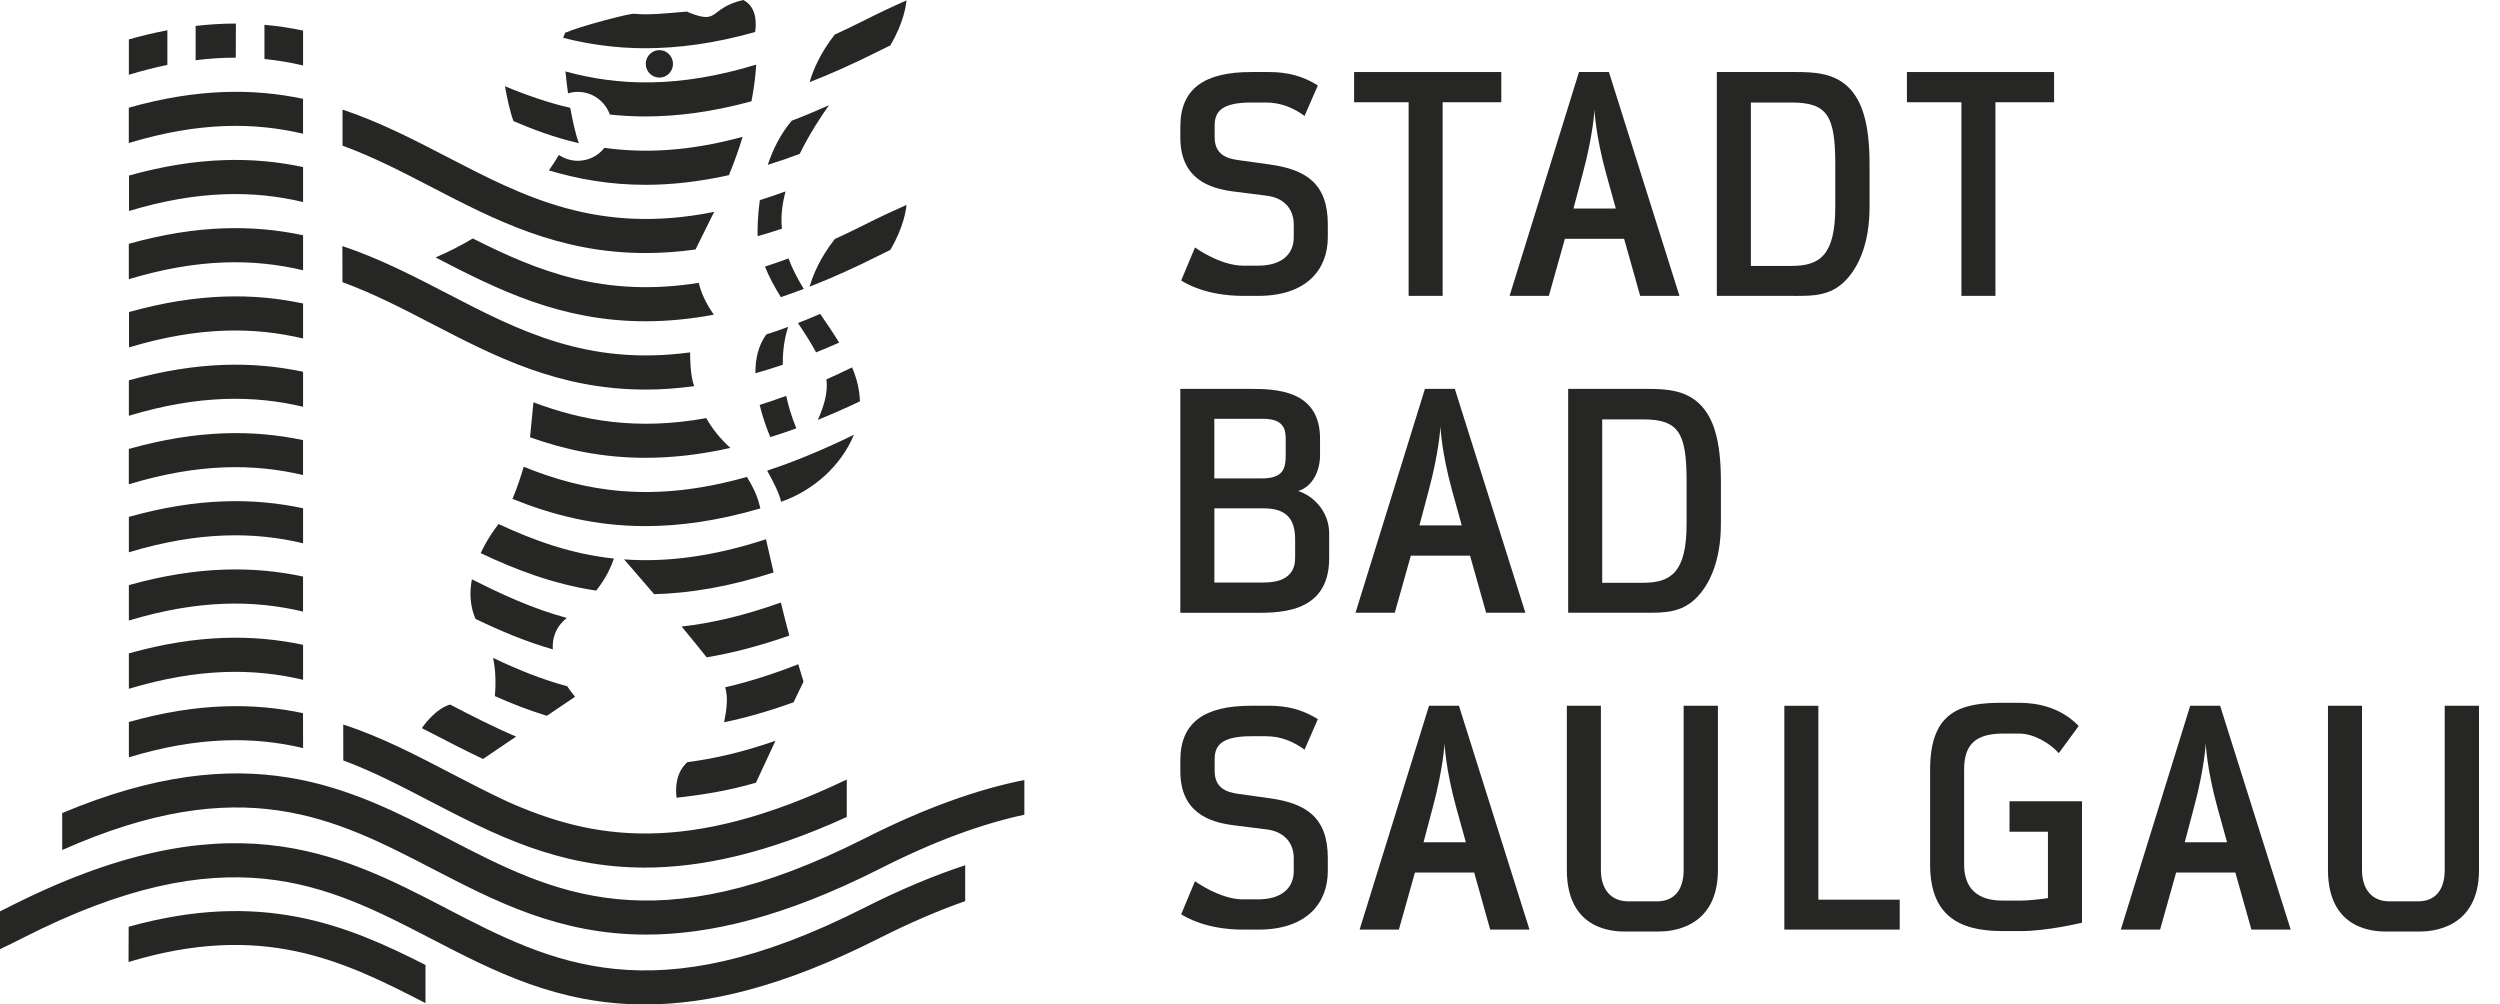
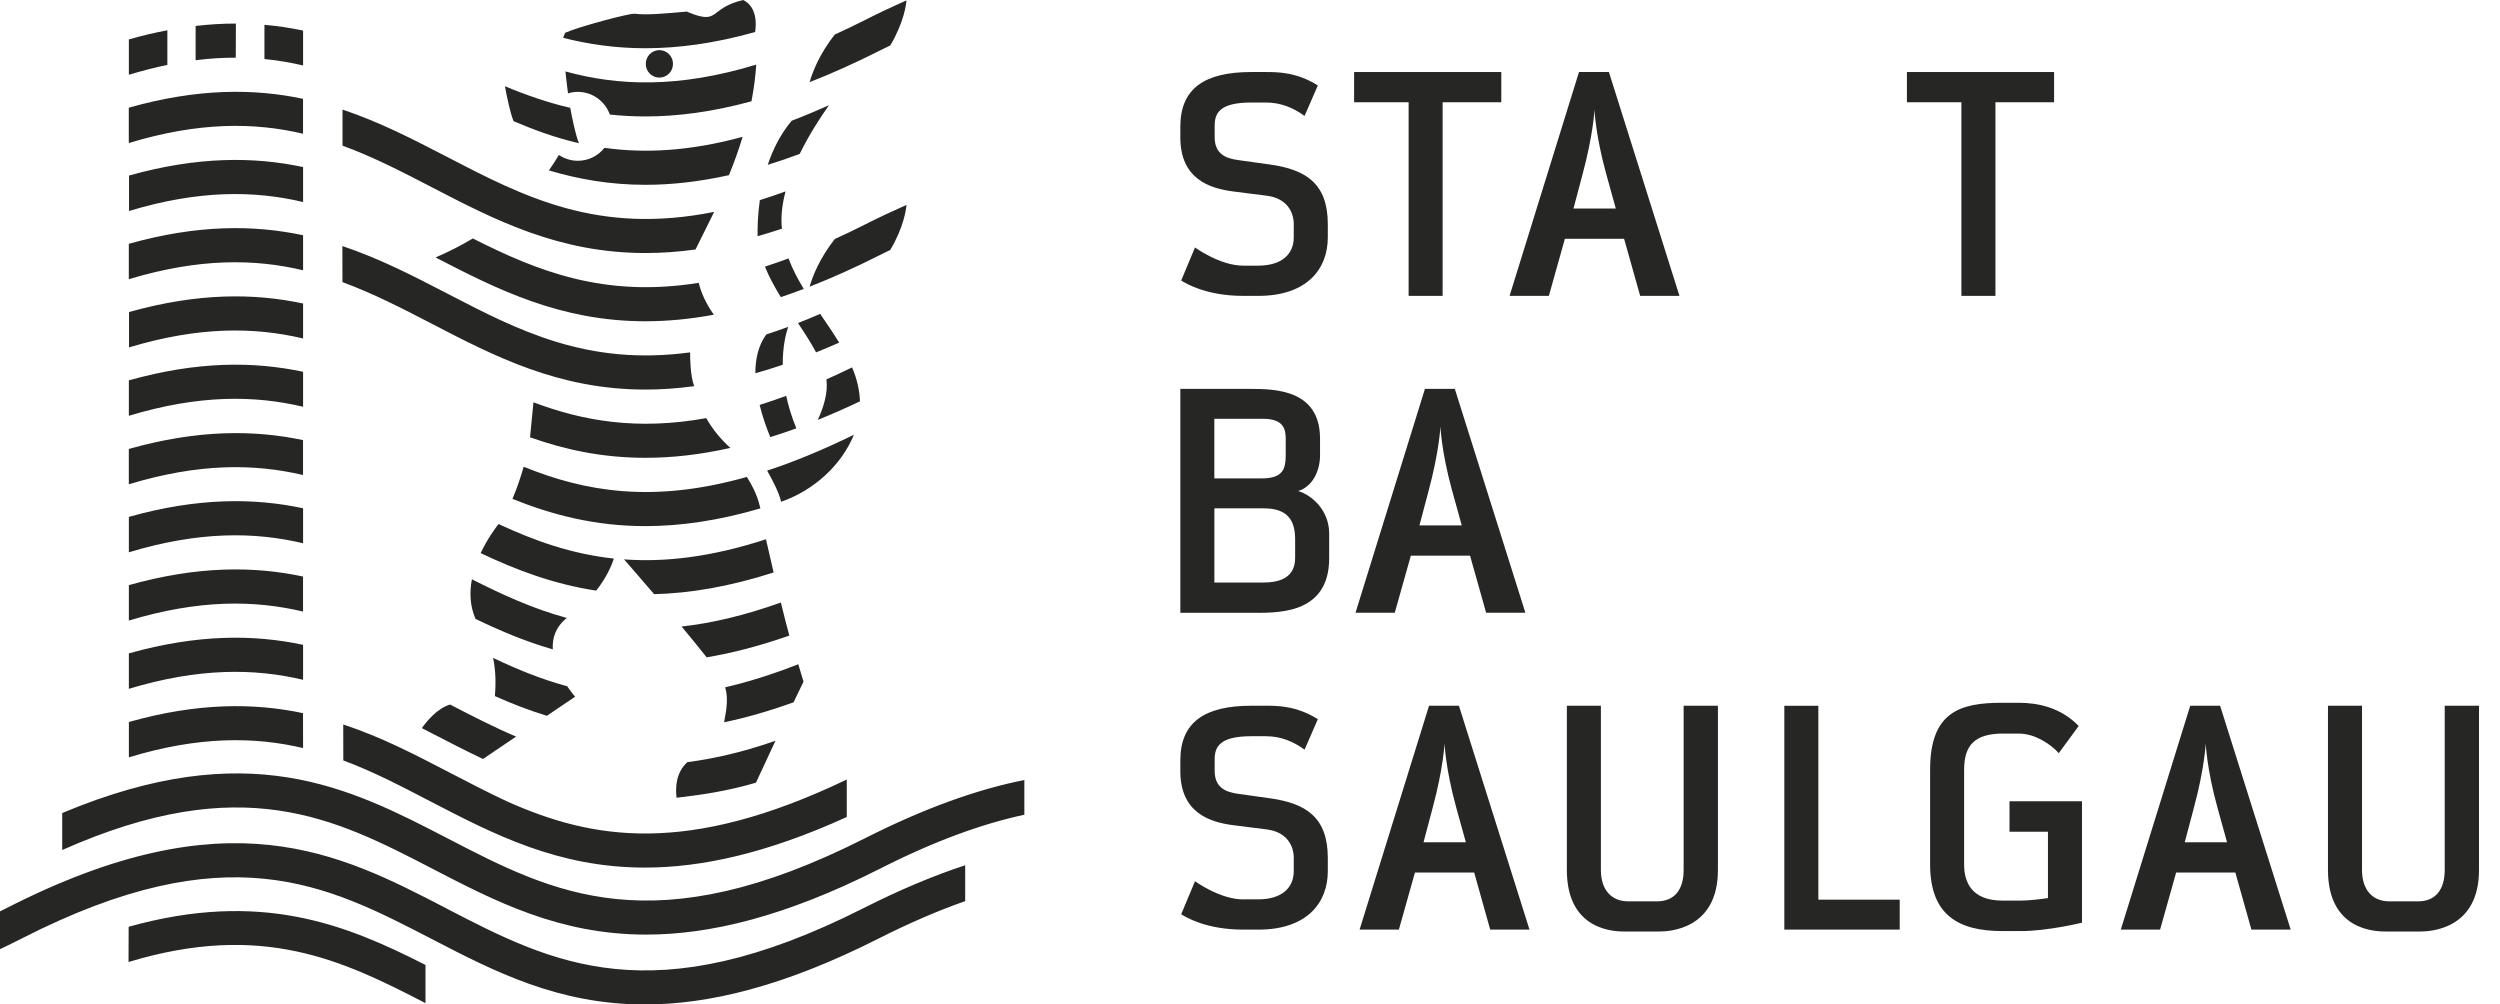
<svg xmlns="http://www.w3.org/2000/svg" width="112" height="45" viewBox="0 0 112 45" fill="none">
  <g clip-path="url(#clip0_1982_7993)">
    <path d="M45.89 36.5C44.02 36.902 41.897 37.662 39.43 38.914C35.151 41.08 31.781 41.87 28.949 41.87C25.059 41.87 22.19 40.38 19.374 38.92C14.995 36.651 10.843 34.501 2.787 38.081V36.424C11.116 32.932 15.658 35.284 20.061 37.564C24.8 40.025 29.284 42.347 38.755 37.552C41.478 36.175 43.823 35.356 45.891 34.944V36.502L45.89 36.5ZM20.028 13.146C18.529 12.37 17.013 11.584 15.338 11.023L15.342 12.64C16.73 13.148 18.026 13.82 19.342 14.502C22.158 15.963 25.028 17.453 28.916 17.453C29.609 17.453 30.336 17.404 31.101 17.3C30.919 16.845 30.916 15.962 30.918 15.786C26.323 16.408 23.234 14.812 20.028 13.146ZM31.304 12.671C27.057 13.349 24.087 12.149 21.183 10.683C20.683 10.981 20.131 11.268 19.515 11.534C22.275 12.964 25.106 14.393 28.916 14.393C29.87 14.393 30.889 14.301 31.98 14.099C31.624 13.592 31.411 13.123 31.304 12.671ZM5.764 41.518L5.758 43.097C11.747 41.286 15.349 43.019 19.061 44.94V43.23C15.502 41.421 11.699 39.863 5.765 41.518H5.764ZM33.867 35.064L34.741 33.187C33.291 33.692 32.019 33.986 30.793 34.144C30.295 34.599 30.25 35.241 30.31 35.74C31.379 35.616 32.585 35.444 33.867 35.064ZM19.996 40.694C15.182 38.199 10.205 35.62 0.296 40.682C0.196 40.735 0.1 40.78 0 40.829V42.523C0.321 42.371 0.646 42.211 0.975 42.044C10.2 37.331 14.624 39.623 19.31 42.051C22.126 43.511 24.996 45 28.885 45C31.716 45 35.087 44.211 39.364 42.045C40.763 41.338 42.048 40.789 43.241 40.371V38.763C41.848 39.221 40.338 39.849 38.69 40.683C29.219 45.478 24.736 43.154 19.996 40.697V40.694ZM15.38 34.068C16.744 34.572 18.017 35.246 19.313 35.918C22.129 37.378 24.997 38.868 28.888 38.868C31.395 38.868 34.326 38.246 37.935 36.602V34.923C30.758 38.364 26.525 37.595 22.754 35.921C21.887 35.519 21.041 35.077 20.189 34.636C18.64 33.831 17.101 33.022 15.377 32.457L15.38 34.069V34.068ZM5.78 7.863V9.452C8.915 8.507 11.396 8.533 13.578 9.051V7.484C11.379 7.016 8.867 7 5.78 7.864V7.863ZM5.78 13.98V15.564C8.917 14.618 11.396 14.647 13.578 15.164V13.597C11.379 13.127 8.866 13.114 5.78 13.98ZM13.578 10.539C11.376 10.07 8.863 10.055 5.773 10.922V12.507C8.912 11.56 11.395 11.587 13.578 12.106V10.539ZM5.773 18.627C8.912 17.679 11.393 17.705 13.578 18.223V16.656C11.376 16.188 8.863 16.173 5.773 17.04V18.627ZM5.773 24.743C8.911 23.796 11.395 23.82 13.578 24.338V22.771C11.376 22.3 8.863 22.289 5.773 23.156V24.743ZM13.578 25.829C11.377 25.36 8.863 25.346 5.773 26.214V27.801C8.911 26.853 11.393 26.88 13.576 27.398V25.829H13.578ZM13.578 28.888C11.376 28.419 8.863 28.404 5.773 29.271V30.859C8.912 29.913 11.395 29.937 13.578 30.455V28.888ZM5.765 41.518L5.76 43.097C11.748 41.286 15.351 43.019 19.062 44.94V43.23C15.503 41.421 11.701 39.863 5.767 41.518H5.765ZM30.15 2.861C30.15 2.521 29.878 2.245 29.541 2.245C29.204 2.245 28.93 2.521 28.93 2.861C28.93 3.201 29.203 3.477 29.541 3.477C29.879 3.477 30.15 3.201 30.15 2.861ZM15.38 34.068C16.744 34.572 18.017 35.246 19.313 35.918C22.129 37.378 24.997 38.868 28.888 38.868C31.395 38.868 34.326 38.246 37.935 36.602V34.923C30.758 38.364 26.525 37.595 22.754 35.921C21.887 35.519 21.041 35.077 20.189 34.636C18.64 33.831 17.101 33.022 15.377 32.457L15.38 34.069V34.068ZM13.576 10.541C11.374 10.071 8.861 10.056 5.771 10.924V12.508C8.911 11.562 11.393 11.588 13.576 12.108V10.541ZM34.33 14.983C33.97 15.479 33.838 16.088 33.841 16.722C34.242 16.609 34.649 16.484 35.067 16.342C35.06 15.535 35.206 14.953 35.311 14.643C34.977 14.768 34.651 14.879 34.33 14.983ZM34.511 19.583C34.89 19.464 35.277 19.335 35.675 19.19C35.463 18.669 35.318 18.183 35.222 17.734C34.816 17.884 34.419 18.02 34.031 18.141C34.162 18.674 34.339 19.174 34.51 19.585L34.511 19.583ZM34.269 11.943C34.461 12.42 34.71 12.872 34.981 13.312C35.317 13.199 35.659 13.075 36.009 12.944C35.739 12.501 35.501 12.05 35.325 11.578C34.964 11.711 34.614 11.832 34.268 11.945L34.269 11.943ZM35.748 14.471C36.041 14.91 36.325 15.343 36.56 15.786C36.899 15.651 37.243 15.504 37.594 15.35C37.329 14.914 37.036 14.487 36.744 14.062C36.406 14.209 36.074 14.347 35.749 14.473L35.748 14.471ZM36.638 18.811C37.248 18.565 37.876 18.289 38.526 17.98C38.51 17.504 38.404 16.998 38.173 16.459C37.783 16.649 37.397 16.832 37.024 16.996C37.1 17.579 36.905 18.229 36.638 18.81V18.811ZM29.303 26.619C30.898 26.579 32.662 26.288 34.658 25.647C34.492 24.942 34.362 24.366 34.316 24.159C31.857 24.96 29.788 25.194 27.958 25.06C28.099 25.222 28.642 25.844 29.303 26.617V26.619ZM34.981 26.994C33.343 27.578 31.874 27.921 30.535 28.068C30.948 28.564 31.341 29.045 31.658 29.449C32.802 29.257 34.033 28.941 35.362 28.473C35.243 28.04 35.111 27.522 34.983 26.994H34.981ZM32.441 32.358C33.416 32.154 34.45 31.861 35.552 31.463L35.998 30.538L35.762 29.758C34.591 30.218 33.502 30.558 32.488 30.791C32.621 31.258 32.564 31.713 32.441 32.358ZM26.71 26.46C27.166 25.883 27.394 25.351 27.503 25.024C25.586 24.818 23.929 24.218 22.335 23.476C22.159 23.7 21.818 24.174 21.534 24.78C23.117 25.53 24.791 26.169 26.71 26.46ZM21.302 27.726C22.399 28.256 23.538 28.739 24.766 29.092C24.733 28.596 24.885 28.095 25.393 27.684C23.88 27.274 22.503 26.642 21.141 25.952C21.032 26.526 21.048 27.137 21.302 27.726ZM22.172 31.186C22.918 31.519 23.69 31.82 24.5 32.068L25.765 31.212C25.765 31.212 25.604 31.032 25.411 30.744C24.241 30.429 23.153 29.98 22.091 29.474C22.219 30.081 22.212 30.69 22.172 31.186ZM20.165 31.563C19.576 31.735 19.095 32.341 18.899 32.62C19.046 32.696 19.195 32.774 19.342 32.848C20.098 33.24 20.86 33.633 21.64 34.002L23.121 32.999C22.113 32.571 21.142 32.071 20.163 31.563H20.165ZM28.135 23.54H28.023C28.061 23.54 28.096 23.546 28.135 23.548V23.54ZM35.469 5.408C34.965 6.005 34.625 6.698 34.395 7.385C34.858 7.242 35.336 7.078 35.826 6.896C36.263 6.004 36.779 5.219 37.139 4.714C36.563 4.972 36.007 5.204 35.469 5.408ZM37.397 1.548C36.74 2.386 36.422 3.156 36.27 3.681C37.258 3.295 38.298 2.83 39.399 2.274C39.563 2.191 39.723 2.114 39.884 2.037C40.5 1.001 40.596 0.192 40.611 0.019C40.003 0.286 39.373 0.582 38.724 0.911C38.27 1.142 37.831 1.35 37.398 1.548H37.397ZM37.397 10.711C36.74 11.549 36.422 12.319 36.27 12.843C37.258 12.458 38.298 11.993 39.399 11.436C39.563 11.352 39.723 11.277 39.884 11.198C40.5 10.162 40.596 9.355 40.611 9.18C40.003 9.448 39.373 9.744 38.724 10.072C38.27 10.303 37.831 10.511 37.398 10.709L37.397 10.711ZM35.193 8.575C34.8 8.718 34.416 8.849 34.04 8.966C33.94 9.682 33.934 10.275 33.941 10.583C34.297 10.48 34.659 10.37 35.031 10.246C34.971 9.713 35.042 9.144 35.193 8.576V8.575ZM33.83 1.435C33.879 1.122 33.935 0.317 33.297 0C31.726 0.365 32.27 1.134 30.837 0.55C30.789 0.531 30.802 0.516 30.751 0.521C29.825 0.599 29.053 0.685 28.412 0.616C28.203 0.594 25.963 1.183 25.315 1.47L25.229 1.695C26.362 1.982 27.574 2.161 28.907 2.161C30.384 2.161 32.009 1.947 33.83 1.435ZM22.622 3.862C22.695 4.277 22.851 5.044 23.007 5.427H23.004C23.887 5.798 24.785 6.149 25.936 6.415C25.78 6.032 25.621 5.245 25.548 4.83C24.611 4.623 23.498 4.233 22.621 3.862H22.622ZM33.666 4.538C33.789 3.898 33.851 3.347 33.879 2.895C30.38 3.959 27.69 3.849 25.331 3.2C25.366 3.535 25.405 3.872 25.447 4.182C25.586 4.139 25.734 4.116 25.889 4.116C26.547 4.116 27.107 4.54 27.321 5.131C27.835 5.187 28.364 5.217 28.917 5.217C30.346 5.217 31.915 5.015 33.666 4.538ZM25.889 7.203C25.575 7.203 25.28 7.106 25.038 6.941C24.91 7.159 24.764 7.39 24.591 7.634C25.907 8.027 27.326 8.28 28.917 8.28C30.066 8.28 31.307 8.146 32.657 7.847C32.908 7.236 33.108 6.663 33.27 6.13C30.876 6.783 28.868 6.873 27.079 6.623C26.8 6.977 26.371 7.203 25.889 7.203ZM11.847 2.644C12.448 2.704 13.022 2.802 13.578 2.933V1.369C13.022 1.252 12.446 1.164 11.847 1.111V2.644ZM31.993 9.492C26.792 10.538 23.478 8.82 20.03 7.03C18.532 6.253 17.019 5.47 15.345 4.909V6.525C16.732 7.032 18.026 7.704 19.343 8.387C22.159 9.847 25.029 11.336 28.917 11.336C29.628 11.336 30.374 11.286 31.159 11.177L31.994 9.492H31.993ZM13.576 19.717C11.376 19.252 8.861 19.241 5.771 20.113V21.696C8.912 20.744 11.395 20.767 13.576 21.281V19.717ZM23.745 19.59C25.296 20.142 26.979 20.51 28.916 20.51C30.082 20.51 31.341 20.377 32.718 20.067V20.064C32.25 19.643 31.9 19.189 31.642 18.736V18.732C28.534 19.293 26.104 18.855 23.899 18.023L23.745 19.59ZM34.065 22.777C34.047 22.705 34.035 22.663 34.017 22.59C33.904 22.154 33.693 21.733 33.461 21.367H33.458C29.222 22.565 26.187 22.016 23.461 20.91C23.343 21.32 23.176 21.838 22.959 22.347V22.35C24.726 23.063 26.648 23.57 28.917 23.57C30.453 23.57 32.15 23.336 34.063 22.777H34.065ZM5.773 6.407C8.912 5.455 11.395 5.477 13.576 5.991V4.427C11.374 3.962 8.86 3.951 5.77 4.824V6.407H5.773ZM7.498 1.356C6.943 1.461 6.369 1.596 5.773 1.765V3.35C6.37 3.168 6.945 3.022 7.498 2.908V1.356ZM10.568 1.055C9.99 1.055 9.39 1.09 8.764 1.162V2.698C9.391 2.619 9.99 2.582 10.563 2.584L10.568 1.056V1.055ZM5.774 33.928C8.914 32.976 11.396 32.999 13.578 33.513L13.575 31.949C11.374 31.484 8.861 31.474 5.774 32.345V33.93V33.928ZM38.257 19.476C36.856 20.161 35.565 20.692 34.368 21.084C34.627 21.542 34.923 22.12 34.992 22.481C36.474 21.963 37.696 20.838 38.256 19.476H38.257Z" fill="#262624" />
    <path d="M55.692 11.901H56.361C57.439 11.901 57.96 11.374 57.96 10.635V10.045C57.96 9.481 57.638 8.878 56.745 8.767L55.258 8.579C54.167 8.441 52.879 8.002 52.879 6.16V5.671C52.879 3.954 53.981 3.227 56.052 3.227H56.721C57.228 3.227 58.084 3.227 59.039 3.828L58.444 5.194C57.948 4.83 57.378 4.593 56.722 4.593H56.053C54.64 4.593 54.417 5.069 54.417 5.633V6.146C54.417 6.886 54.9 7.099 55.483 7.173L56.921 7.374C58.495 7.6 59.486 8.214 59.486 10.045V10.635C59.486 12.05 58.556 13.255 56.375 13.255H55.693C54.032 13.255 53.115 12.692 52.917 12.566L53.536 11.086C53.536 11.086 54.652 11.901 55.693 11.901H55.692Z" fill="#262624" />
    <path d="M67.258 4.581H64.63V13.255H63.106V4.581H60.664V3.227H67.258V4.581Z" fill="#262624" />
    <path d="M72.759 10.698H70.107L69.389 13.255H67.629L70.739 3.227H72.079L75.24 13.255H73.48L72.76 10.698H72.759ZM70.491 9.343H72.388L71.954 7.776C71.471 6.022 71.433 4.907 71.433 4.907C71.433 4.907 71.384 6.01 70.9 7.803L70.491 9.345V9.343Z" fill="#262624" />
-     <path d="M80.397 13.254H76.914V3.227H80.471C81.29 3.227 82.144 3.276 82.79 3.891C83.409 4.481 83.756 5.508 83.756 7.351V9.282C83.756 10.949 83.235 12.027 82.629 12.617C81.972 13.257 81.216 13.257 80.397 13.257V13.254ZM82.22 7.349C82.22 5.181 81.86 4.593 80.261 4.593H78.439V11.913H80.261C81.525 11.913 82.22 11.436 82.22 9.28V7.349Z" fill="#262624" />
    <path d="M92.023 4.581H89.396V13.255H87.871V4.581H85.43V3.227H92.023V4.581Z" fill="#262624" />
    <path d="M52.879 17.422H56.002C57.167 17.422 59.138 17.472 59.138 19.654V20.393C59.138 21.133 58.778 21.809 58.158 21.998C58.778 22.186 59.547 22.862 59.547 23.904V25.008C59.547 27.602 57.105 27.452 56.002 27.452H52.879V17.423V17.422ZM56.584 18.763H54.402V21.433H56.509C57.475 21.433 57.6 21.02 57.6 20.38V19.677C57.6 19.263 57.537 18.762 56.584 18.762V18.763ZM58.022 24.993V24.165C58.022 23.301 57.675 22.774 56.622 22.774H54.404V26.096H56.622C57.825 26.096 58.022 25.47 58.022 24.993Z" fill="#262624" />
    <path d="M65.858 24.893H63.206L62.486 27.45H60.727L63.837 17.422H65.176L68.337 27.45H66.578L65.858 24.893ZM63.59 23.539H65.487L65.053 21.972C64.57 20.217 64.532 19.102 64.532 19.102C64.532 19.102 64.483 20.205 63.999 21.998L63.59 23.54V23.539Z" fill="#262624" />
-     <path d="M73.737 27.45H70.254V17.422H73.811C74.629 17.422 75.484 17.472 76.13 18.087C76.749 18.676 77.096 19.703 77.096 21.546V23.477C77.096 25.144 76.575 26.222 75.969 26.812C75.311 27.452 74.555 27.452 73.737 27.452V27.45ZM75.559 21.546C75.559 19.378 75.2 18.789 73.601 18.789H71.779V26.109H73.601C74.865 26.109 75.559 25.633 75.559 23.477V21.546Z" fill="#262624" />
    <path d="M55.692 40.291H56.361C57.439 40.291 57.96 39.765 57.96 39.025V38.435C57.96 37.872 57.638 37.269 56.745 37.157L55.258 36.97C54.167 36.832 52.879 36.393 52.879 34.55V34.062C52.879 32.345 53.981 31.617 56.052 31.617H56.721C57.228 31.617 58.084 31.617 59.039 32.219L58.444 33.585C57.948 33.221 57.378 32.983 56.722 32.983H56.053C54.64 32.983 54.417 33.46 54.417 34.023V34.537C54.417 35.276 54.9 35.489 55.483 35.566L56.921 35.767C58.495 35.992 59.486 36.606 59.486 38.437V39.027C59.486 40.443 58.556 41.647 56.375 41.647H55.693C54.032 41.647 53.115 41.084 52.917 40.958L53.536 39.479C53.536 39.479 54.652 40.293 55.693 40.293L55.692 40.291Z" fill="#262624" />
    <path d="M66.042 39.088H63.39L62.67 41.646H60.91L64.021 31.617H65.36L68.521 41.646H66.761L66.043 39.088H66.042ZM63.774 37.734H65.67L65.236 36.167C64.753 34.412 64.716 33.297 64.716 33.297C64.716 33.297 64.666 34.401 64.183 36.192L63.774 37.734Z" fill="#262624" />
    <path d="M72.798 41.732C72.364 41.732 70.195 41.721 70.195 38.975V31.617H71.72V38.975C71.72 39.84 72.167 40.38 72.948 40.38H74.237C75.018 40.38 75.427 39.853 75.427 38.975V31.617H76.963V38.975C76.963 41.646 74.77 41.732 74.323 41.732H72.798Z" fill="#262624" />
    <path d="M79.938 31.619H81.462V40.305H85.107V41.646H79.938V31.617V31.619Z" fill="#262624" />
    <path d="M87.993 34.479V38.741C87.993 39.531 88.34 40.346 89.704 40.346H90.558C90.843 40.346 91.475 40.283 91.748 40.233V37.262H90.026V35.896H93.273V41.337C93.273 41.337 91.737 41.712 90.547 41.712H89.704C87.77 41.712 86.469 41.023 86.469 38.73V34.48C86.469 31.873 87.832 31.484 89.704 31.484H90.448C91.291 31.484 92.333 31.697 93.125 32.525L92.233 33.741C91.837 33.302 91.13 32.864 90.448 32.864H89.742C88.465 32.864 87.993 33.39 87.993 34.48V34.479Z" fill="#262624" />
    <path d="M100.143 39.088H97.491L96.772 41.646H95.012L98.122 31.617H99.461L102.623 41.646H100.863L100.143 39.088ZM97.876 37.734H99.772L99.338 36.167C98.855 34.412 98.817 33.297 98.817 33.297C98.817 33.297 98.768 34.401 98.285 36.192L97.876 37.734Z" fill="#262624" />
    <path d="M106.896 41.732C106.462 41.732 104.293 41.721 104.293 38.975V31.617H105.818V38.975C105.818 39.84 106.263 40.38 107.045 40.38H108.333C109.114 40.38 109.523 39.853 109.523 38.975V31.617H111.059V38.975C111.059 41.646 108.866 41.732 108.419 41.732H106.894H106.896Z" fill="#262624" />
  </g>
  <defs>
    <clipPath id="clip0_1982_7993">
      <rect width="111.064" height="45" fill="white" />
    </clipPath>
  </defs>
</svg>